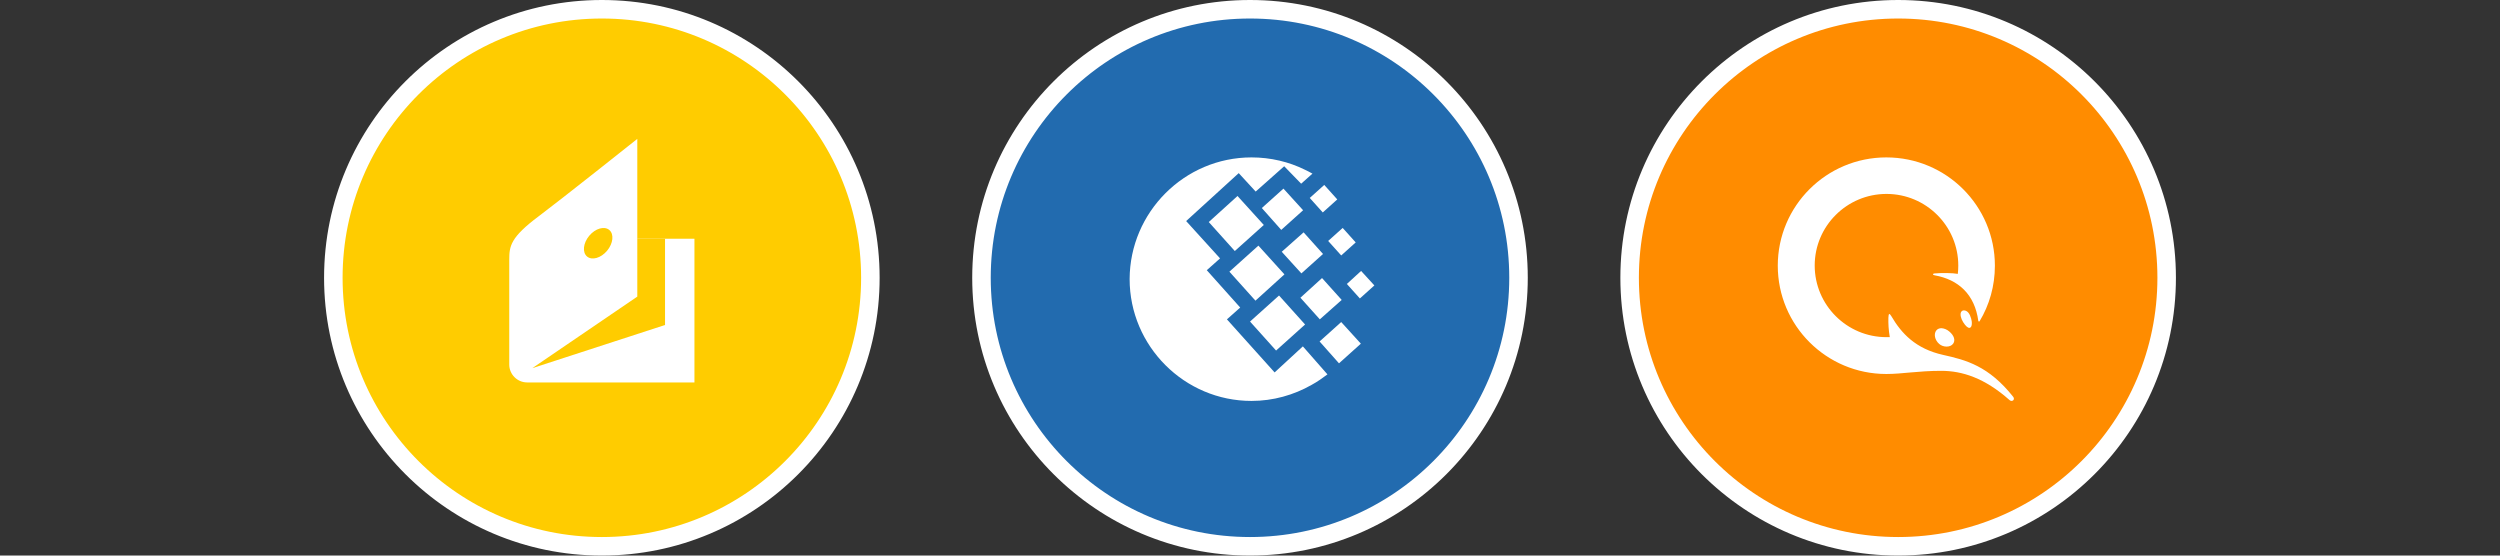
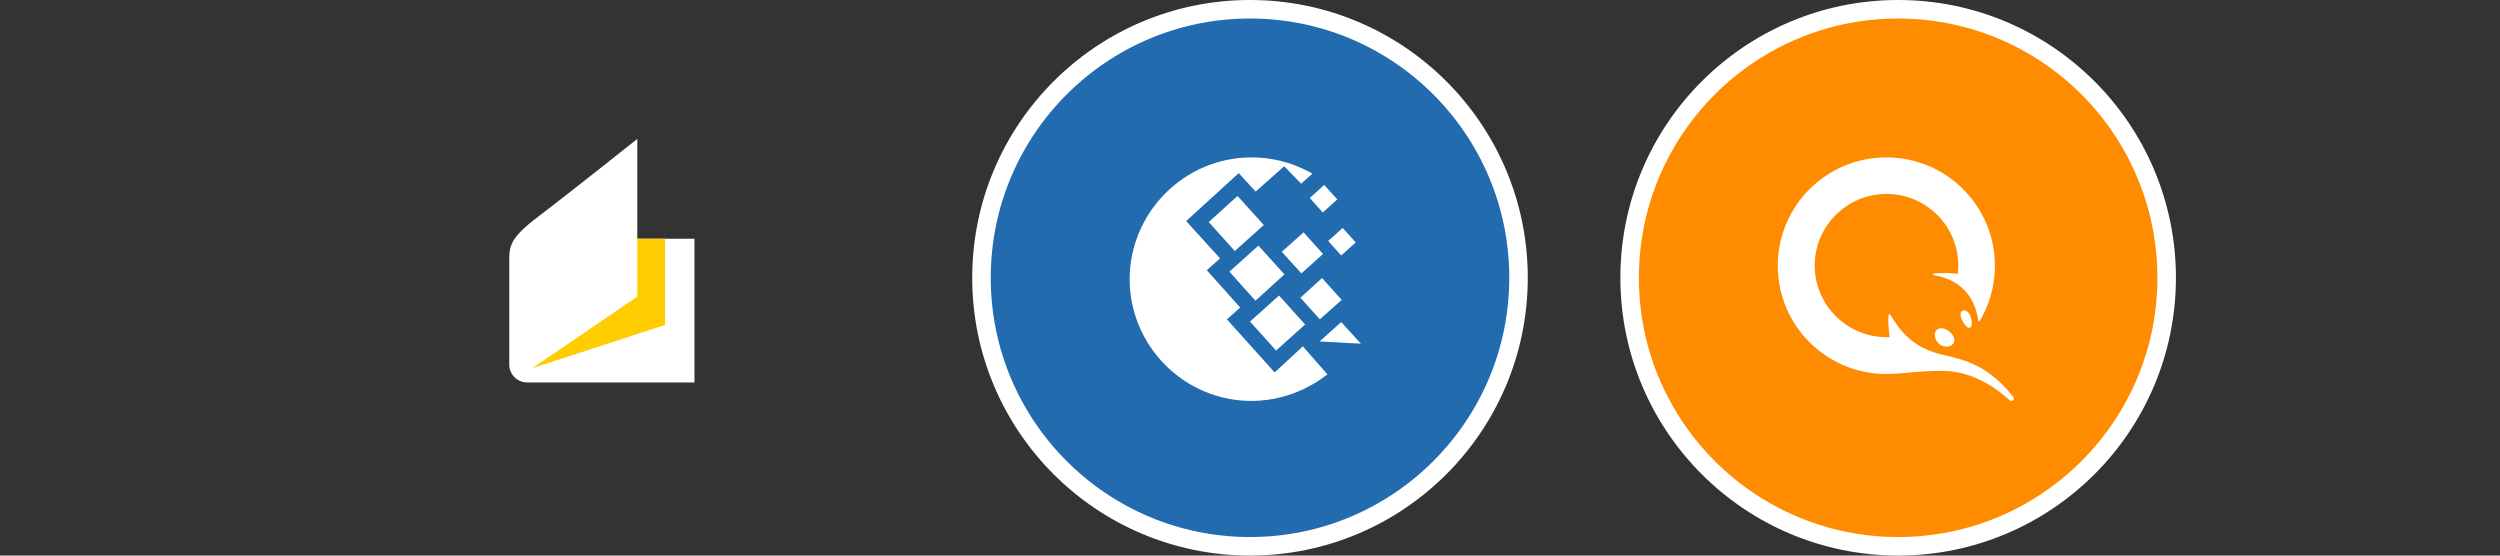
<svg xmlns="http://www.w3.org/2000/svg" width="270" height="60" viewBox="0 0 270 60" fill="none">
  <rect x="0" y="0" width="270" height="60" fill="#333333" stroke="none" />
-   <circle cx="65" cy="30" r="29" fill="#FFCC00" stroke="white" stroke-width="2" />
  <path d="M55 28.052C55 26.577 55.123 25.64 58.185 23.352C60.709 21.46 68.828 15 68.828 15V25.782H75V41.303H56.928C55.87 41.303 55 40.433 55 39.374V28.052Z" fill="white" />
  <path d="M68.828 25.782V32.034L57.485 39.762L71.824 35.099V25.782H68.828Z" fill="#FFCC00" />
-   <path d="M63.638 25.461C64.3 24.666 65.273 24.392 65.803 24.837C66.332 25.281 66.228 26.284 65.567 27.078C64.905 27.873 63.931 28.147 63.402 27.703C62.873 27.258 62.977 26.255 63.638 25.461Z" fill="#FFCC00" />
  <circle cx="135" cy="30" r="29" fill="#226BAF" stroke="white" stroke-width="2" />
  <path fill-rule="evenodd" clip-rule="evenodd" d="M135.163 17C137.233 17 139.197 17.478 140.922 18.327C141.188 18.46 141.48 18.592 141.745 18.752L140.524 19.84L138.693 17.955L135.614 20.689L133.783 18.698L128.104 23.874L131.766 27.907L130.333 29.181L133.942 33.215L132.509 34.489L137.658 40.221L140.71 37.408L143.364 40.434C142.833 40.832 142.276 41.23 141.639 41.575C139.728 42.663 137.499 43.3 135.163 43.3C127.918 43.3 122 37.382 122 30.137C122.027 22.918 127.918 17 135.163 17Z" fill="white" />
  <path fill-rule="evenodd" clip-rule="evenodd" d="M132.774 29.341L135.906 26.527L138.719 29.633L135.588 32.472L132.774 29.341Z" fill="white" />
  <path fill-rule="evenodd" clip-rule="evenodd" d="M135.004 34.728L138.135 31.915L140.949 35.046L137.817 37.859L135.004 34.728Z" fill="white" />
  <path fill-rule="evenodd" clip-rule="evenodd" d="M130.546 23.98L133.651 21.167L136.491 24.298L133.359 27.111L130.546 23.98Z" fill="white" />
-   <path fill-rule="evenodd" clip-rule="evenodd" d="M136.277 22.467L138.613 20.37L140.736 22.706L138.374 24.829L136.277 22.467Z" fill="white" />
  <path fill-rule="evenodd" clip-rule="evenodd" d="M140.444 32.154L142.78 30.03L144.903 32.392L142.541 34.489L140.444 32.154Z" fill="white" />
-   <path fill-rule="evenodd" clip-rule="evenodd" d="M142.515 36.878L144.85 34.781L146.973 37.116L144.611 39.239L142.515 36.878Z" fill="white" />
+   <path fill-rule="evenodd" clip-rule="evenodd" d="M142.515 36.878L144.85 34.781L146.973 37.116L142.515 36.878Z" fill="white" />
  <path fill-rule="evenodd" clip-rule="evenodd" d="M143.443 26.023L145.009 24.617L146.416 26.182L144.85 27.589L143.443 26.023Z" fill="white" />
  <path fill-rule="evenodd" clip-rule="evenodd" d="M141.453 21.379L143.019 19.972L144.425 21.538L142.86 22.945L141.453 21.379Z" fill="white" />
-   <path fill-rule="evenodd" clip-rule="evenodd" d="M145.46 30.668L146.999 29.261L148.432 30.827L146.867 32.233L145.46 30.668Z" fill="white" />
  <path fill-rule="evenodd" clip-rule="evenodd" d="M138.428 27.191L140.79 25.094L142.886 27.43L140.551 29.526L138.428 27.191Z" fill="white" />
  <circle cx="205" cy="30" r="29" fill="#FF8C00" stroke="white" stroke-width="2" />
  <path d="M212.943 34.679C213.011 35.189 212.858 35.41 212.687 35.41C212.517 35.41 212.278 35.206 212.023 34.798C211.767 34.39 211.665 33.931 211.801 33.693C211.887 33.54 212.057 33.472 212.296 33.557C212.722 33.71 212.892 34.373 212.943 34.679ZM210.523 35.801C211.052 36.243 211.205 36.77 210.932 37.127C210.779 37.331 210.523 37.433 210.234 37.433C209.944 37.433 209.637 37.331 209.433 37.144C208.956 36.736 208.819 36.056 209.126 35.682C209.245 35.529 209.45 35.444 209.671 35.444C209.961 35.461 210.268 35.58 210.523 35.801ZM209.654 40.05C211.904 40.05 214.34 40.815 217.033 43.212C217.305 43.45 217.663 43.161 217.425 42.855C214.766 39.507 212.313 38.878 209.876 38.334C206.877 37.671 205.343 35.988 204.269 34.152C204.048 33.778 203.963 33.846 203.946 34.322C203.929 34.9 203.963 35.665 204.099 36.413C203.98 36.413 203.86 36.413 203.741 36.413C199.464 36.413 195.988 32.945 195.988 28.678C195.988 24.412 199.464 20.944 203.741 20.944C208.018 20.944 211.495 24.412 211.495 28.678C211.495 28.984 211.478 29.29 211.443 29.579C210.881 29.477 209.756 29.46 208.973 29.528C208.683 29.545 208.717 29.698 208.938 29.732C211.495 30.191 213.267 31.772 213.659 34.662C213.676 34.73 213.761 34.747 213.795 34.696C214.852 32.945 215.448 30.888 215.448 28.695C215.448 22.236 210.2 17 203.724 17C197.249 17 192 22.236 192 28.695C192 35.155 197.249 40.391 203.724 40.391C205.445 40.391 207.149 40.05 209.654 40.05Z" fill="white" />
</svg>